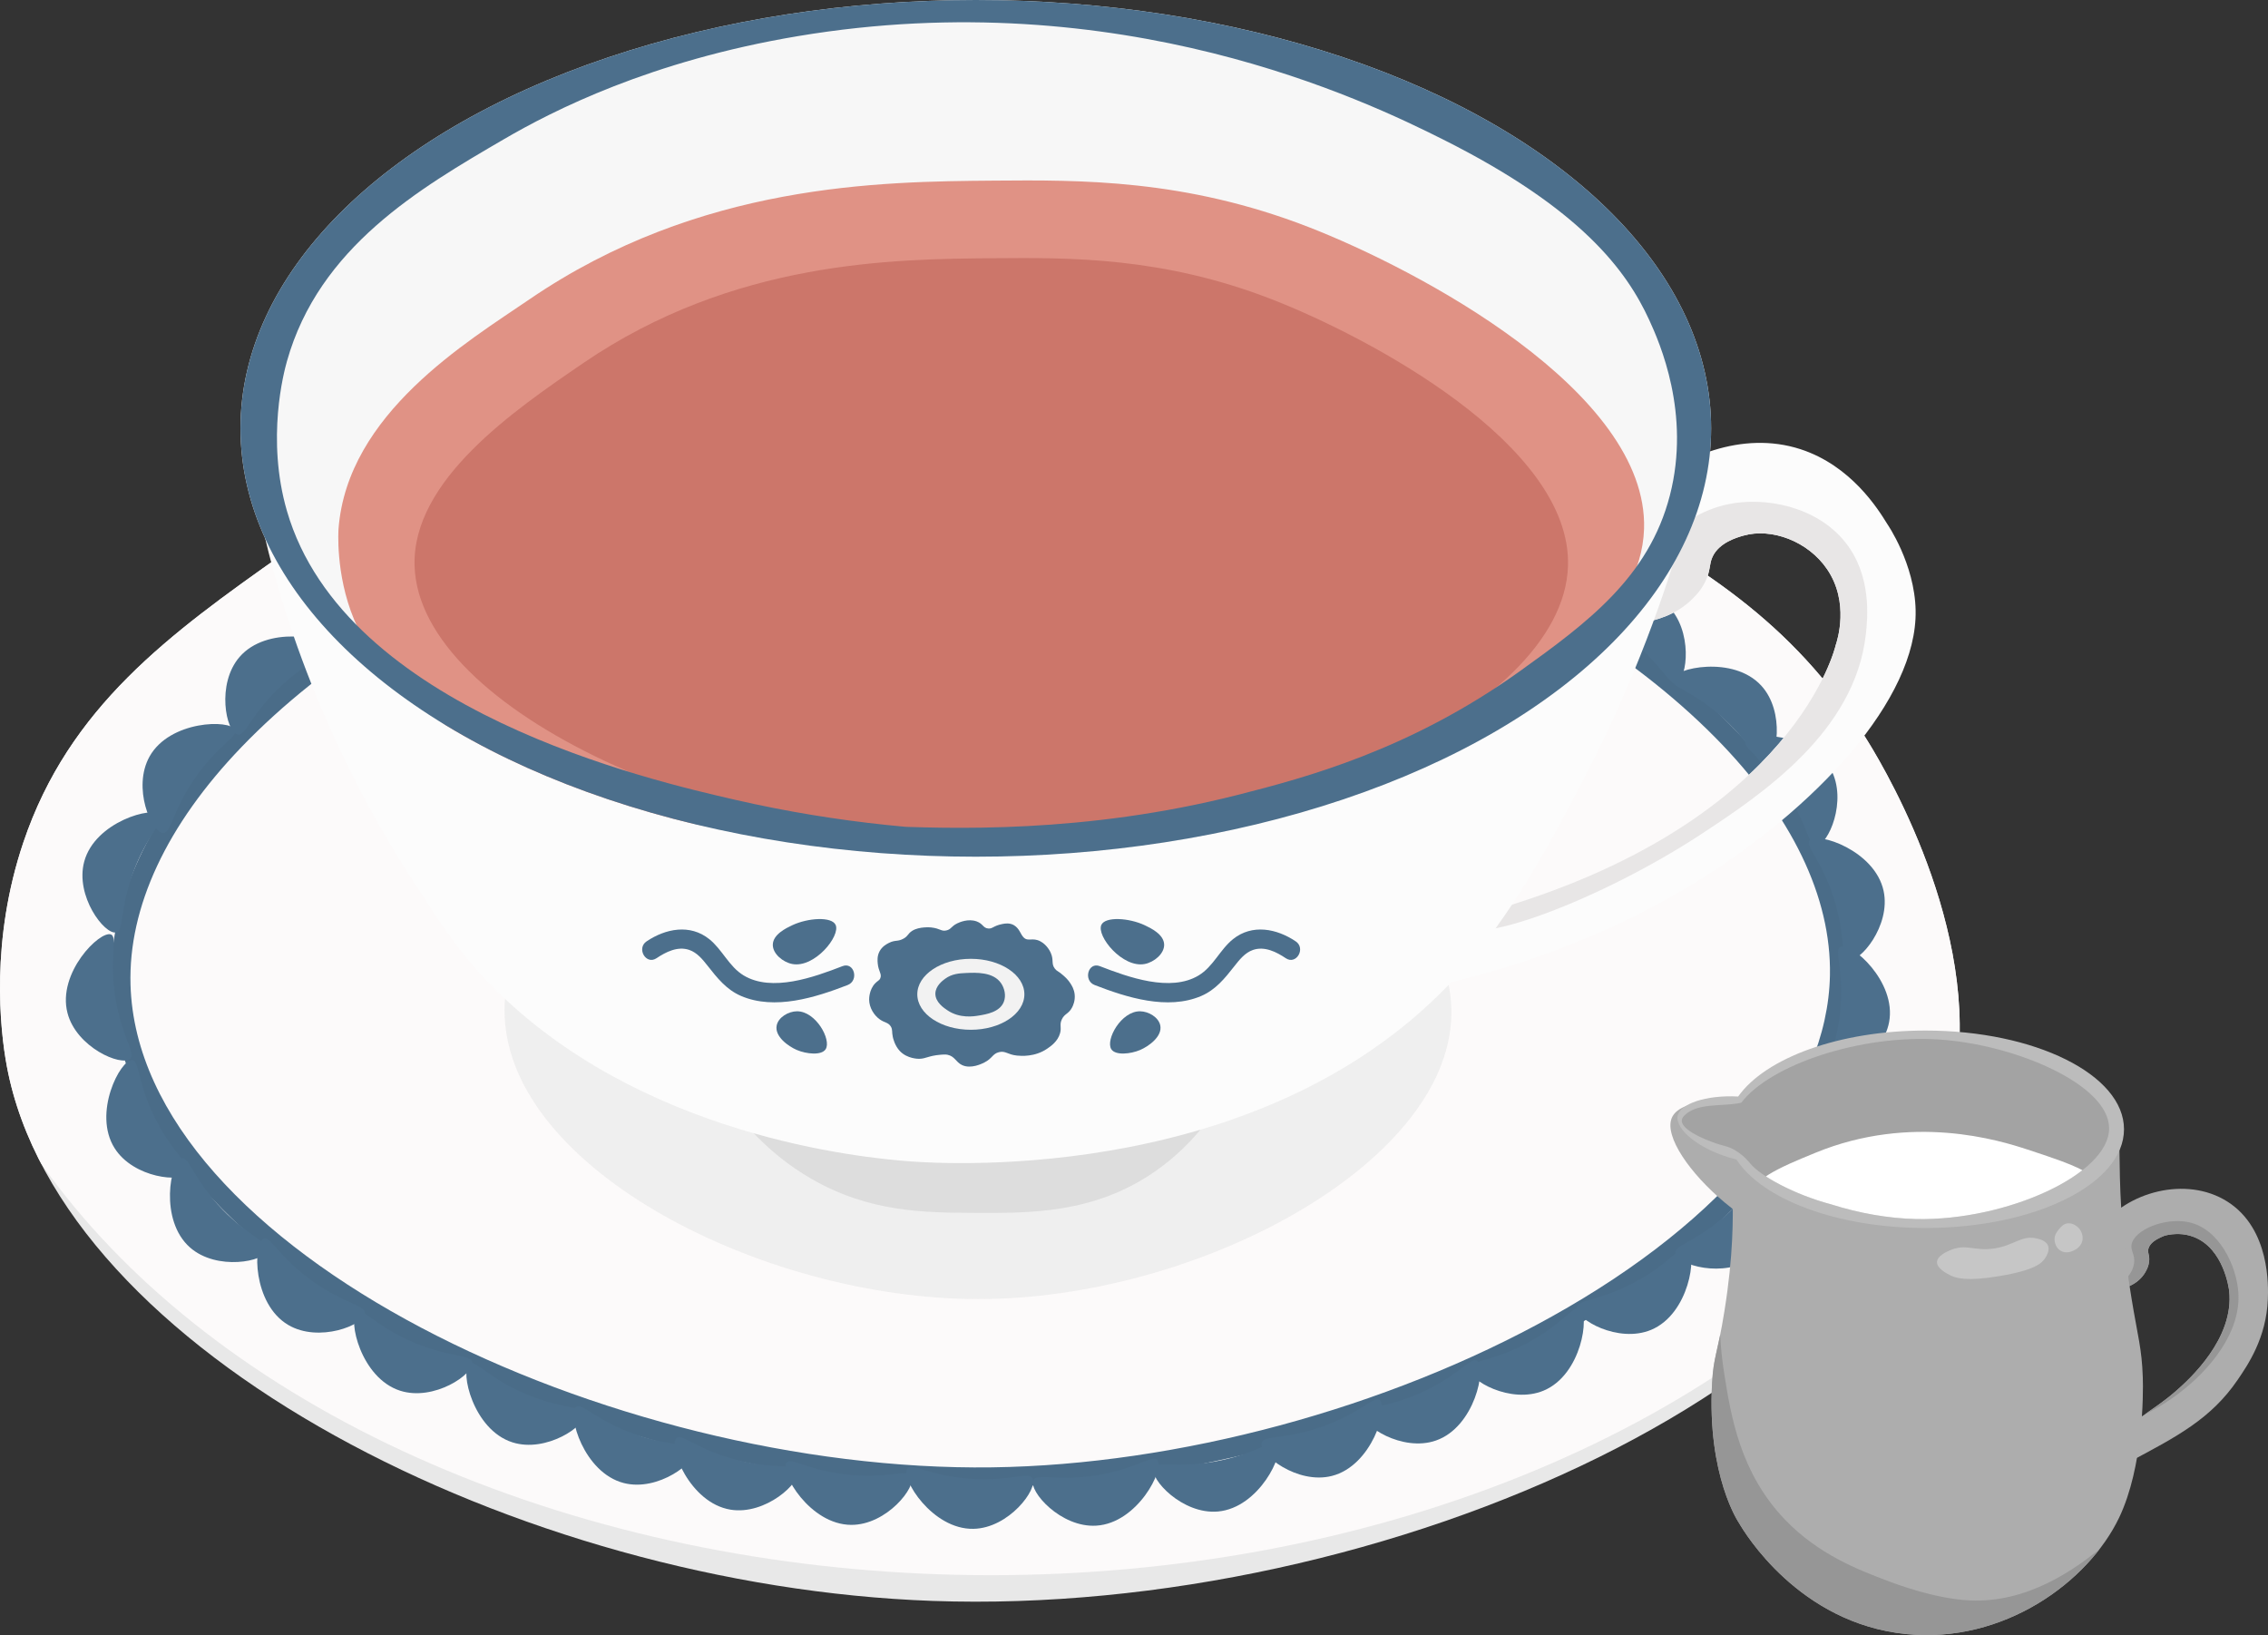
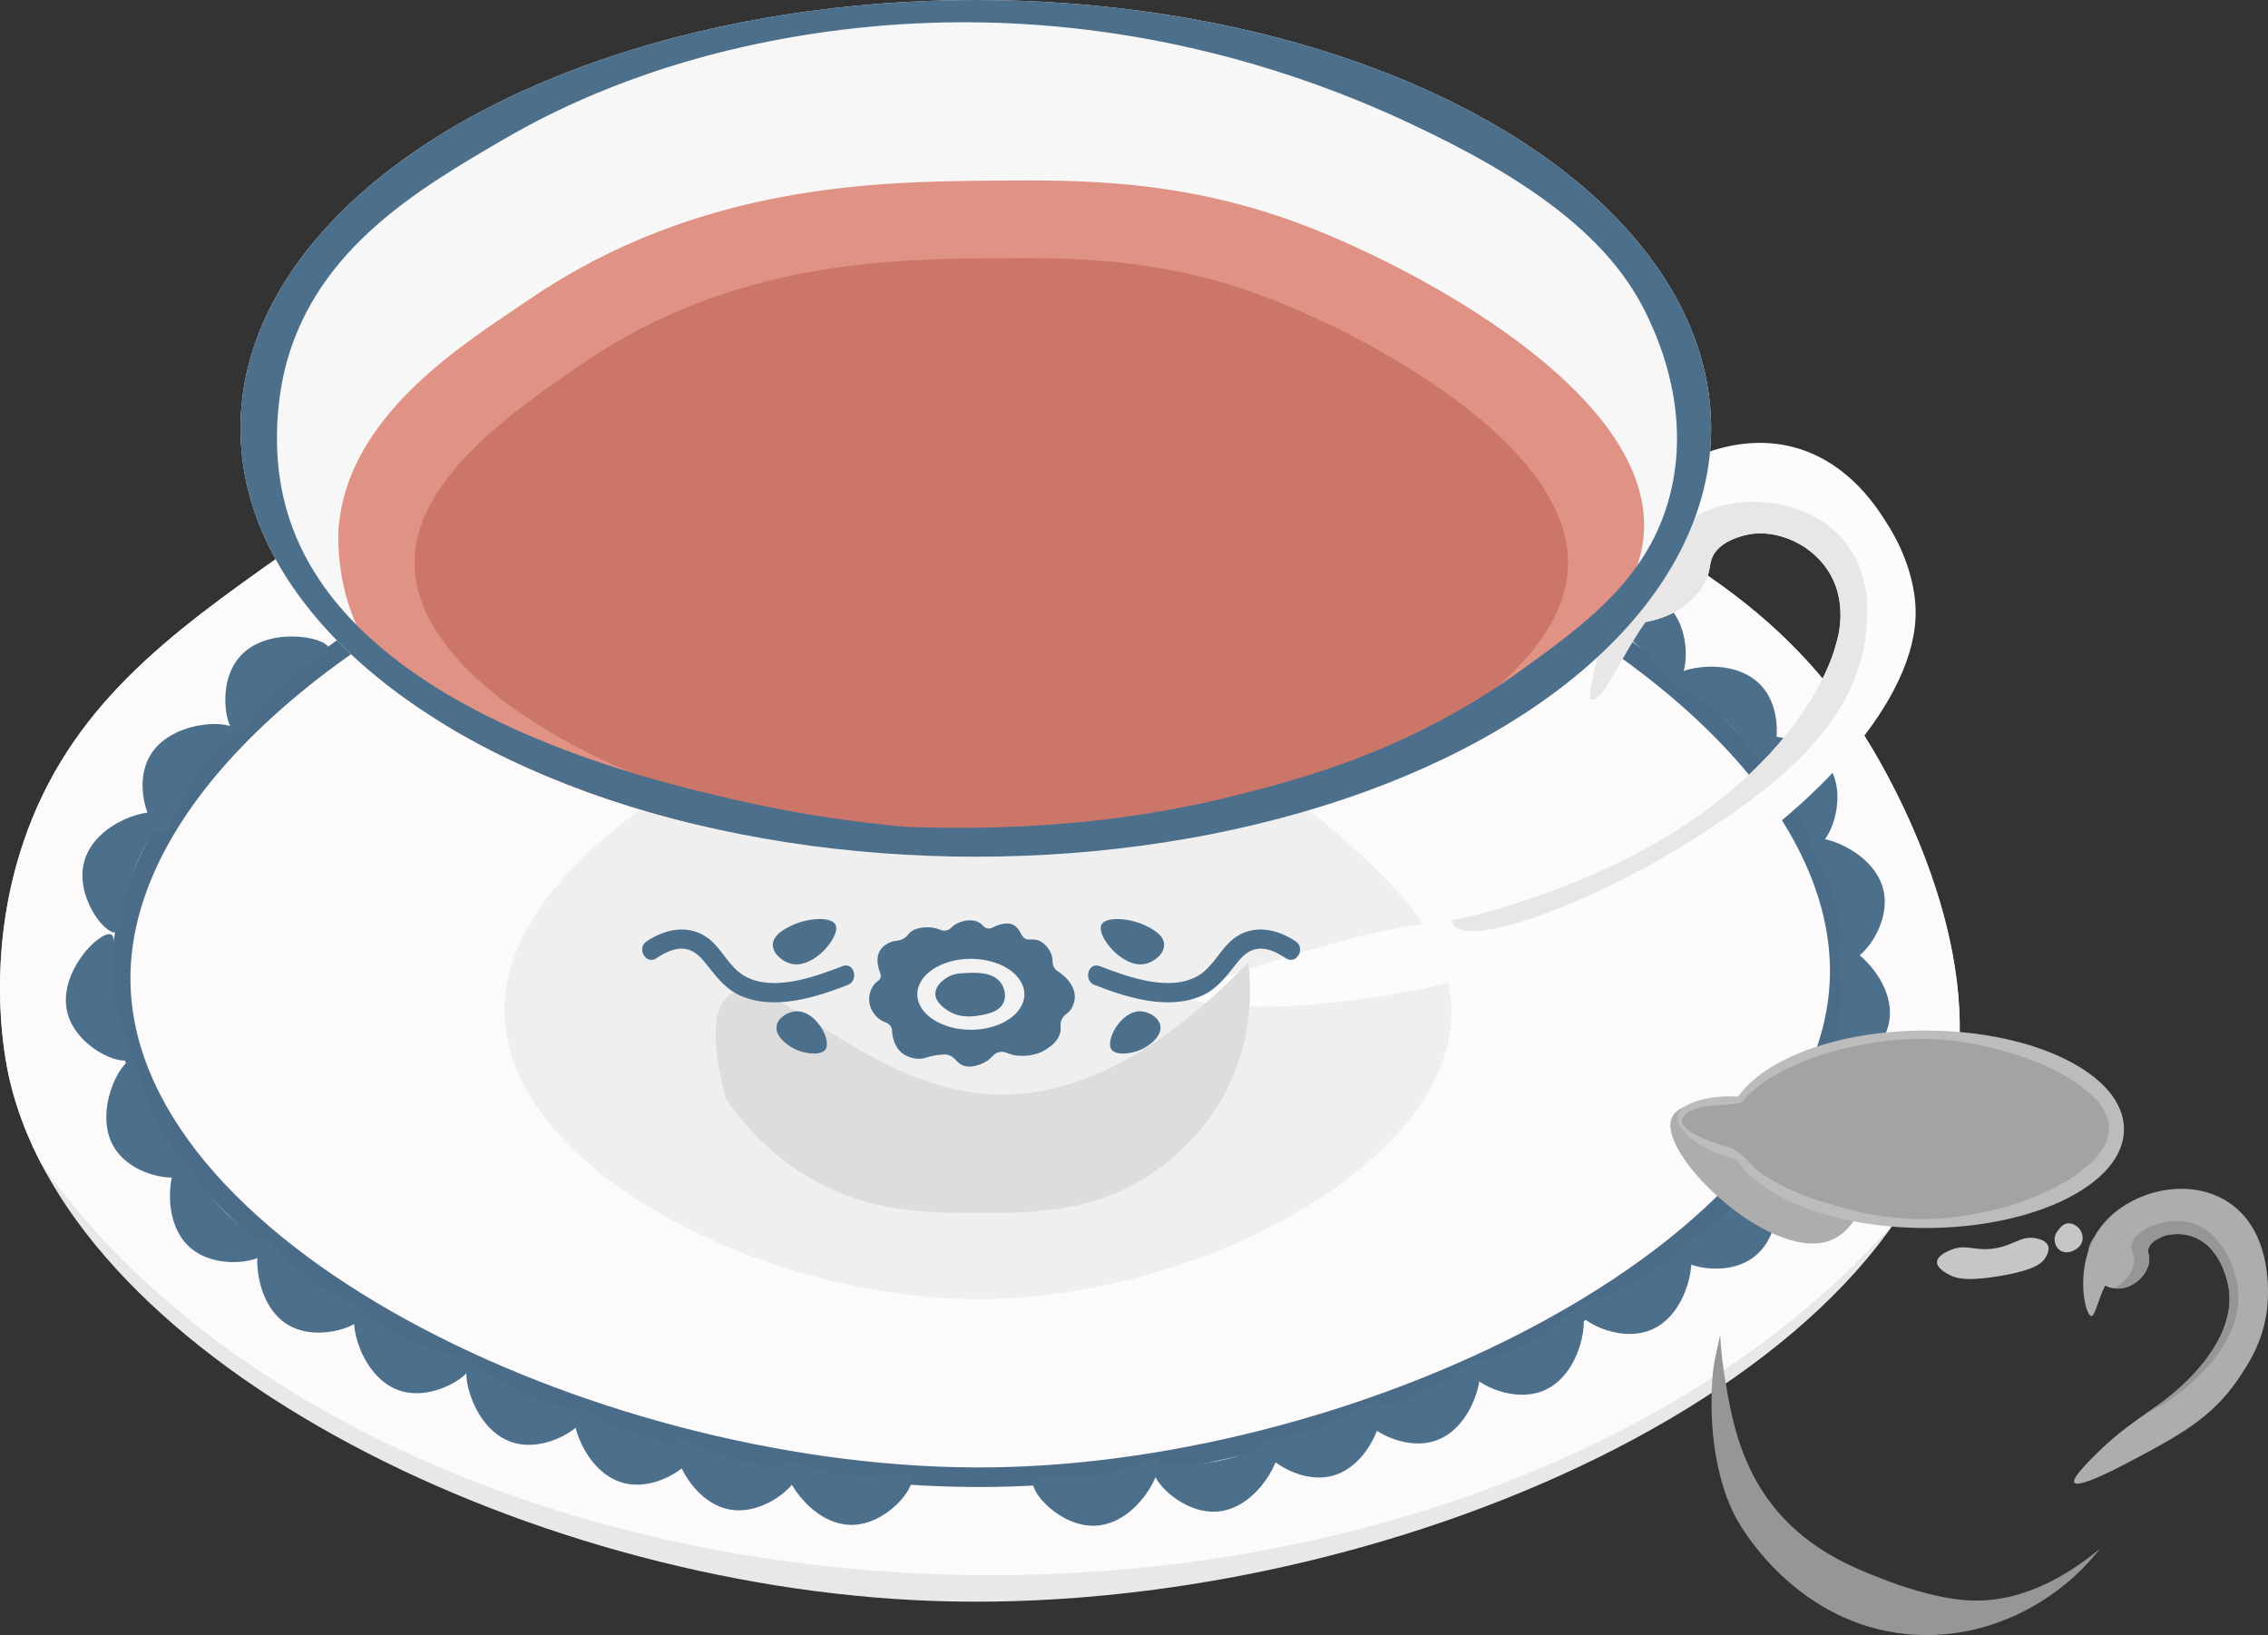
<svg xmlns="http://www.w3.org/2000/svg" id="_レイヤー_2" viewBox="0 0 347.751 250.674">
  <rect x="0" y="0" width="347.751" height="250.674" fill="#333333" stroke="none" />
  <defs>
    <style>.cls-1{clip-path:url(#clippath-4);}.cls-2{fill:#fcfcfc;}.cls-3{fill:#fff;}.cls-4{fill:#4a6c88;}.cls-5{fill:#e8e6e6;}.cls-6{fill:#e09285;}.cls-7{clip-path:url(#clippath-1);}.cls-8{fill:#f2f2f2;}.cls-9{clip-path:url(#clippath-5);}.cls-10{clip-path:url(#clippath-3);}.cls-11{fill:#969696;}.cls-12{fill:#ddd;}.cls-13{fill:#4c6f8c;}.cls-14{fill:#fcfafa;}.cls-15{fill:#a3a3a3;}.cls-16{clip-path:url(#clippath-2);}.cls-17{fill:#c6c6c6;}.cls-18{fill:#adadad;}.cls-19{fill:#bcbcbc;}.cls-20{fill:#eaeaea;}.cls-21{fill:#cc766a;}.cls-22{clip-path:url(#clippath);}.cls-23{fill:#f7f7f7;}.cls-24{opacity:.7;}.cls-25{fill:#e8e8e8;}</style>
    <clipPath id="clippath">
      <path class="cls-25" d="M300.121,163.513c-5.948,47.902-88.057,84.398-157.152,81.92C79.564,243.159,9.295,207.427,1.059,163.513c-1.092-5.825-2.523-19.413,2.526-34.375,7.008-20.77,22.357-31.908,39.956-44.308 0-0,42.892-30.042,105.734-36.657.016-.002.024-.003.024-.003-.005.002,49.23,4.963,92.044,27.956,19.586,10.519,33.316,19.118,44.572,36.757,1.83,2.868,17.096,27.359,14.207,50.629Z" />
    </clipPath>
    <clipPath id="clippath-1">
      <path class="cls-2" d="M293.722,93.611c.25,13.46-15.15,30.37-34.34,42.02-35.49,21.54-76.28,19.87-76.82,17.17-.39-1.96,19.85-7.61,21.69-8.13,11.44-3.2,14.9-2.84,20.74-4.09,0,0,2.37-.54,5.02-1.33,45.42-13.62,51.45-40.32,51.45-40.32.262-.77,2.131-6.583-1.3-11.65-2.927-4.322-8.541-6.39-12.843-5.165-1.0.285-3.745,1.066-4.747,3.264-.532,1.167-.26,2.048-1.088,3.758-.646,1.336-1.474,2.165-1.978,2.67-2.536,2.541-5.836,3.313-7.234,3.563-4.31,6.16-6.5,12.47-8.39,11.87-1.94-.62-3.21-8.3-1.07-16.7,1.26-4.95,3.72-10.15,7.92-14.29.4-.4.83-.79,1.28-1.19,5.76-5,15.07-9.1,24.04-6.2,7.8,2.53,11.94,9.23,13.32,11.47,0,0,4.22,6.08,4.35,13.28Z" />
    </clipPath>
    <clipPath id="clippath-2">
      <ellipse class="cls-23" cx="149.62" cy="65.67" rx="112.747" ry="65.67" />
    </clipPath>
    <clipPath id="clippath-3">
      <path class="cls-18" d="M347.726,199.179c-.222,5.934-3.071,10.087-4.643,12.383-4.062,5.934-9.201,8.646-16.765,12.644-1.428.75-7.616,4.017-8.255,3.091-.326-.463.88-1.845,2.061-3.091,5.803-6.116,9.755-7.61,13.674-11.092,1.774-1.578,8.816-7.838,7.995-15.219-.026-.261-.802-6.468-5.412-8.255-1.513-.587-3.045-.548-4.441-.215h-.007c-.209.078-.43.17-.652.28-.587.287-1.617.796-1.872,1.741-.163.606.157.835.131,1.676-.026,1.056-.548,1.845-.77,2.191-.932,1.415-3.091,2.719-5.288,2.061-.248-.072-.483-.17-.704-.28-1.272,2.595-1.558,4.767-2.139,4.669-.815-.137-2.028-5.08-.476-9.872.261-.815.606-1.624,1.05-2.406.209-.385.45-.763.717-1.135,4.023-5.601,13.27-8.164,19.608-4.128,6.566,4.18,6.26,13.041,6.188,14.958Z" />
    </clipPath>
    <clipPath id="clippath-4">
      <path class="cls-18" d="M322.534,167.968c4.382,3.497.695,9.128,4.299,31.127.962,5.868,1.566,7.57,1.72,12.038.091,2.65.081,13.737-3.611,21.497-4.693,9.863-17.7,19.395-32.675,17.885-16.419-1.655-24.758-15.528-25.624-17.025,0-0-4.922-7.16-4.127-21.497.228-4.115.825-4.34,1.892-11.006,2.796-17.471-.421-21.444,3.095-25.624,3.954-4.701,9.373-1.285,26.226-3.268,18.9-2.224,24.044-7.928,28.806-4.127Z" />
    </clipPath>
    <clipPath id="clippath-5">
-       <path class="cls-15" d="M323.391,172.953c.046,7.068-15.78,14.222-29.578,13.935-4.291-.091-8.803-.913-12.931-2.217-.013-.007-.026-.013-.039-.013-5.797-1.539-10.876-4.369-12.441-6.24-.215-.261-.959-1.219-2.276-2.021-1.232-.756-1.708-.606-3.652-1.337-.763-.28-4.714-1.774-4.604-3.306.026-.333.235-.593.476-.815,1.904-1.806,5.347-1.337,8.04-1.767.209-.033.411-.072.606-.117,4.369-5.784,18.251-10.511,30.432-9.683,11.587.782,25.926,6.873,25.965,13.583Z" />
-     </clipPath>
+       </clipPath>
  </defs>
  <g id="_レイヤー_1-2">
    <path class="cls-25" d="M300.121,163.513c-5.948,47.902-88.057,84.398-157.152,81.92C79.564,243.159,9.295,207.427,1.059,163.513c-1.092-5.825-2.523-19.413,2.526-34.375,7.008-20.77,22.357-31.908,39.956-44.308 0-0,42.892-30.042,105.734-36.657.016-.002.024-.003.024-.003-.005.002,49.23,4.963,92.044,27.956,19.586,10.519,33.316,19.118,44.572,36.757,1.83,2.868,17.096,27.359,14.207,50.629Z" />
    <g class="cls-22">
      <ellipse class="cls-14" cx="151.936" cy="128.743" rx="162.198" ry="112.747" />
    </g>
    <path class="cls-4" d="M150.092,227.971c-28.958,0-61.473-8.167-87.414-22.011-28.437-15.176-45.08-35.176-45.663-54.874-.378-12.75,5.804-26.12,17.877-38.663,25.564-26.557,72.638-45.353,114.474-45.708.402-.003.813-.005,1.218-.005,41.726,0,88.649,18.081,114.516,44.214,12.334,12.461,18.726,25.823,18.485,38.643-.798,42.453-72.561,77.597-131.445,78.39-.68.009-1.363.014-2.047.014ZM150.589,69.71c-.401,0-.798.002-1.198.005-41.094.348-87.288,18.766-112.337,44.789-11.502,11.948-17.395,24.567-17.041,36.493,1.207,40.773,73.693,74.747,132.085,73.96,28.464-.383,60.566-9.034,85.874-23.142,26.736-14.904,42.269-33.968,42.612-52.305l1.5.028-1.5-.028c.226-11.99-5.866-24.604-17.617-36.476-25.344-25.605-71.396-43.325-112.378-43.325Z" />
    <g class="cls-24">
      <path class="cls-20" d="M222.537,155.688c-.564,22.892-39.047,43.494-72.581,43.472-32.745-.022-71.715-19.717-72.581-43.472-.569-15.608,15.507-27.633,21.832-32.364,31.205-23.343,79.644-19.073,106.86,5.362,6.637,5.959,16.764,15.051,16.47,27.002Z" />
    </g>
    <path class="cls-13" d="M278.48,129.634c1.808-.045,4.848-6.876,2.244-11.688-3.026-5.591-12.284-5.886-13.072-4.271-.511,1.047,2.762,2.432,6.296,7.85,3.254,4.989,3.298,8.139,4.533,8.109Z" />
    <path class="cls-13" d="M270.73,116.993c1.742-.485,3.023-7.852-.678-11.882-4.3-4.683-13.349-2.709-13.719-.95-.24,1.14,3.272,1.684,8.022,6.075,4.374,4.044,5.186,7.088,6.376,6.756Z" />
    <path class="cls-13" d="M257.039,104.656c1.712-.582,2.574-8.01-1.347-11.825-4.557-4.433-13.481-1.951-13.751-.174-.175,1.152,3.362,1.497,8.352,5.612,4.595,3.79,5.577,6.784,6.747,6.386Z" />
    <path class="cls-13" d="M36.41,112.618c-1.756-.432-3.26-7.756.316-11.897,4.155-4.812,13.261-3.114,13.684-1.366.274,1.132-3.22,1.783-7.833,6.316-4.249,4.175-4.968,7.242-6.167,6.947Z" />
    <path class="cls-2" d="M293.722,93.611c.25,13.46-15.15,30.37-34.34,42.02-35.49,21.54-76.28,19.87-76.82,17.17-.39-1.96,19.85-7.61,21.69-8.13,11.44-3.2,14.9-2.84,20.74-4.09,0,0,2.37-.54,5.02-1.33,45.42-13.62,51.45-40.32,51.45-40.32.262-.77,2.131-6.583-1.3-11.65-2.927-4.322-8.541-6.39-12.843-5.165-1.0.285-3.745,1.066-4.747,3.264-.532,1.167-.26,2.048-1.088,3.758-.646,1.336-1.474,2.165-1.978,2.67-2.536,2.541-5.836,3.313-7.234,3.563-4.31,6.16-6.5,12.47-8.39,11.87-1.94-.62-3.21-8.3-1.07-16.7,1.26-4.95,3.72-10.15,7.92-14.29.4-.4.83-.79,1.28-1.19,5.76-5,15.07-9.1,24.04-6.2,7.8,2.53,11.94,9.23,13.32,11.47,0,0,4.22,6.08,4.35,13.28Z" />
    <g class="cls-7">
      <path class="cls-5" d="M286.077,97.346c-1.708,14.84-15.831,24.376-25.319,30.593-14.993,9.825-35.602,17.805-37.978,13.714-3.301-5.684,27.265-31.725,25.846-33.231-.439-.466-3.131,2.312-4.22,1.582-2.874-1.925,3.992-29.245,20.572-32.703,5.631-1.175,13.528.306,17.934,5.802,4.117,5.136,3.461,11.667,3.165,14.242Z" />
    </g>
    <path class="cls-8" d="M252.012,75.061c-.45.4-.88.79-1.28,1.19-4.2,4.14-6.66,9.34-7.92,14.29-1.04-1.55-1.64-3.37-1.64-5.33,0-5.54,4.84-10.05,10.84-10.15Z" />
    <path class="cls-12" d="M191.4,147.543c.393,3.098,1.028,11.405-3.625,20.16-.814,1.532-4.033,7.296-10.729,11.927-9.276,6.415-19.02,6.362-27.708,6.315-7.672-.042-16.091-.087-25.032-5.282-6.702-3.894-10.809-9.003-13.028-12.28-2.772-10.576-1.365-14.392.587-15.848,6.166-4.601,20.313,13.891,39.653,15.188,10.424.699,23.731-3.482,39.882-20.179Z" />
-     <path class="cls-2" d="M249.19,63.445c.077,2.096.507,5.648,2.561,9.596,2.017,3.877,4.722,6.445,6.451,7.858-2.798,9.797-7.451,23.349-15.348,38.47-4.909,9.4-10.86,20.795-19.325,30.112-28.937,31.851-77.793,29.02-83.859,28.576-7.356-.539-41.687-3.783-64.507-27.147-4.492-4.599-6.932-8.334-11.289-15.002-16.517-25.281-22.301-48.357-24.19-57.865-1.38-6.943-2.058-12.859-2.419-17.145,1.497-2.153,38.927-53.882,108.572-52.15,67.34,1.674,101.428,51.754,103.354,54.699Z" />
    <ellipse class="cls-23" cx="149.62" cy="65.67" rx="112.747" ry="65.67" />
    <g class="cls-16">
      <path class="cls-6" d="M252.081,81.099c-.825,26.228-57.844,46.253-100.088,48.659-40.205,2.29-87.51-10.222-97.714-34.813-2.893-6.972-2.374-13.846-2.374-13.846,1.336-17.689,19.742-28.697,29.275-35.209,26.094-17.824,53.845-18.054,71.209-18.198,13.248-.11,29.315-.243,48.264,7.121,16.663,6.476,52.093,25.164,51.429,46.286Z" />
      <path class="cls-21" d="M240.419,86.769c-.717,22.794-48.292,42.929-88.426,42.99-40.885.062-87.726-20.687-88.426-42.99-.413-13.159,15.319-23.904,25.864-31.106,23.054-15.747,47.571-15.95,62.912-16.077,11.704-.097,25.899-.215,42.64,6.291,14.722,5.721,46.023,22.232,45.436,40.893Z" />
      <path class="cls-13" d="M292.433,86.242c-12.385,98.129-248.345,144.467-257.934,125.011-6.139-12.457,87.304-75.411,90.989-71.209.886,1.01-2.636,6.771-7.912,9.495-21.364,11.027-64.938-42.646-66.462-41.143-1.501,1.481,6.895,21.594,22.945,25.319,13.533,3.141,21.855-7.871,48.264-7.912,5.253-.008,4.143.429,12.396.791,10.844.476,31.571,1.243,55.121-4.747,10.26-2.61,26.36-6.865,43.253-18.989,10.257-7.361,19.706-14.349,22.945-26.901,3.242-12.565-1.585-23.464-3.165-26.901-3.454-7.513-10.375-17.031-31.648-27.692-11.768-5.898-49.458-24.112-98.901-15.824-22.604,3.789-37.547,11.421-45.099,15.824-12.876,7.507-28.305,16.503-33.231,34.022-.452,1.606-3.211,11.877,0,22.945,8.867,30.564,55.75,41.309,68.835,44.308,62.986,14.435,114.646-7.453,114.725-7.121.116.485-108.387,55.732-180.396,10.286C17.043,106.796-8.982,69.148-3.479,34.022,5.452-22.987,95.299-59.716,167.026-45.099c69.098,14.081,132.143,77.965,125.407,131.341Z" />
    </g>
    <path class="cls-13" d="M164.385,154.445c-.544,1.035-1.153.922-1.582,1.846-.389.836-.004,1.173-.264,2.11-.349,1.256-1.411,1.986-1.978,2.374-1.888,1.292-4.016,1.114-4.615,1.055-1.456-.143-1.777-.778-2.769-.527-1.021.258-.98.941-2.242,1.582-.349.177-2.06,1.047-3.429.396-.959-.456-1.087-1.343-2.242-1.582-.101-.021-.331-.063-1.055,0-1.882.163-2.22.607-3.264.626-.126.002-1.832.009-2.967-1.187-.784-.825-1.041-1.955-1.088-2.176-.172-.809-.002-1.094-.297-1.582-.388-.644-.933-.564-1.681-1.088-.891-.624-1.632-1.791-1.648-3.033-.002-.149-.001-1.534.923-2.505.398-.418.636-.413.791-.791.266-.649-.282-1.04-.396-2.242-.038-.403-.107-1.128.264-1.846.41-.794,1.142-1.163,1.451-1.319.982-.495,1.353-.159,2.242-.659.746-.42.612-.727,1.319-1.187,1.086-.707,2.901-.527,2.901-.527,1.437.158,1.542.639,2.341.462.761-.169.716-.618,1.681-1.088.315-.153,1.674-.765,2.967-.297,1.001.363.972,1.015,1.78,1.088.687.062.741-.406,2.176-.692.439-.087,1.082-.173,1.684.144.044.023.076.042.096.054.851.508.979,1.385,1.484,1.879.686.671,1.352-.066,2.571.593,1.029.556,1.5,1.59,1.582,1.78.487,1.116.028,1.637.626,2.407.332.427.488.308,1.319,1.055.319.286.705.639,1.055,1.187.215.337.578.906.659,1.714.096.945-.245,1.691-.396,1.978Z" />
    <ellipse class="cls-8" cx="148.858" cy="152.434" rx="8.209" ry="5.44" />
    <path class="cls-13" d="M129.173,148.12c-4.352,1.686-10.822,4.041-15.164,1.413-2.225-1.346-3.262-3.965-5.27-5.566-2.937-2.343-6.666-1.615-9.594.348-1.596,1.07-.096,3.669,1.514,2.59,1.443-.967,3.248-1.876,5.016-1.277,1.217.412,2.064,1.469,2.833,2.445,1.47,1.867,2.889,3.661,5.124,4.618,5.17,2.214,11.412.23,16.339-1.679,1.781-.69,1.007-3.592-.798-2.893h0Z" />
    <path class="cls-13" d="M167.842,151.013c4.928,1.91,11.169,3.893,16.339,1.679,2.193-.939,3.604-2.683,5.047-4.52.792-1.007,1.651-2.118,2.909-2.544,1.768-.599,3.574.31,5.016,1.277,1.608,1.078,3.112-1.52,1.514-2.59-2.928-1.963-6.659-2.689-9.594-.348-2.007,1.601-3.044,4.22-5.27,5.566-4.343,2.628-10.812.273-15.164-1.413-1.801-.698-2.582,2.202-.798,2.893h0Z" />
    <path class="cls-13" d="M128.121,141.786c.794,1.695-3.228,6.67-6.659,6-1.413-.276-2.994-1.561-2.967-2.967.031-1.581,2.079-2.548,2.967-2.967,2.432-1.148,6.052-1.363,6.659-.066Z" />
    <path class="cls-13" d="M126.605,160.841c-.624,1.005-2.963.751-4.418.132-1.319-.561-3.437-2.074-3.099-3.758.254-1.263,1.796-2.163,3.099-2.176,2.909-.028,5.312,4.362,4.418,5.802Z" />
    <path class="cls-13" d="M168.874,141.786c-.794,1.695,3.228,6.67,6.659,6,1.413-.276,2.994-1.561,2.967-2.967-.031-1.581-2.079-2.548-2.967-2.967-2.432-1.148-6.052-1.363-6.659-.066Z" />
    <path class="cls-13" d="M170.39,160.841c.624,1.005,2.963.751,4.418.132,1.319-.561,3.437-2.074,3.099-3.758-.254-1.263-1.796-2.163-3.099-2.176-2.909-.028-5.312,4.362-4.418,5.802Z" />
    <path class="cls-13" d="M153.902,153.621c-.633,1.55-2.658,1.881-3.857,2.077-.734.12-2.851.466-4.747-.791-.551-.365-1.891-1.254-1.879-2.571.011-1.19,1.117-2.005,1.484-2.275,1.057-.779,2.173-.845,3.165-.89,1.602-.073,4.239-.194,5.439,1.582.503.744.797,1.885.396,2.868Z" />
    <path class="cls-13" d="M89.628,216.765c.288,1.785-5.869,6.028-11.077,4.352-6.052-1.948-8.042-10.994-6.598-12.066.936-.695,2.898,2.269,8.872,4.747,5.502,2.283,8.606,1.748,8.803,2.967Z" />
    <path class="cls-13" d="M72.42,208.853c.288,1.785-5.869,6.028-11.077,4.352-6.052-1.948-8.042-10.994-6.598-12.066.936-.695,2.898,2.269,8.872,4.747,5.502,2.283,8.606,1.748,8.803,2.967Z" />
    <path class="cls-13" d="M55.954,201.32c-.113,1.805-7.053,4.586-11.764,1.803-5.474-3.234-5.421-12.496-3.777-13.223,1.066-.471,2.327,2.852,7.608,6.586,4.864,3.439,8.01,3.602,7.933,4.834Z" />
    <path class="cls-13" d="M41.045,191.658c-.443,1.753-7.777,3.209-11.894-.394-4.784-4.187-3.027-13.281-1.277-13.693,1.134-.267,1.762,3.231,6.264,7.875,4.147,4.276,7.209,5.015,6.907,6.213Z" />
    <path class="cls-13" d="M28.853,179.796c-.926,1.554-8.37.852-11.285-3.778-3.388-5.38.896-13.592,2.691-13.486,1.163.068.764,3.6,3.752,9.337,2.752,5.283,5.475,6.867,4.842,7.928Z" />
    <path class="cls-13" d="M19.947,162.322c-1.354,1.198-8.233-1.734-9.602-7.031-1.591-6.155,4.987-12.676,6.665-12.029,1.087.419-.367,3.662.735,10.036,1.015,5.87,3.127,8.206,2.202,9.025Z" />
    <path class="cls-13" d="M25.013,127.698c-1.807-.07-4.753-6.942-2.083-11.717,3.103-5.549,12.363-5.717,13.13-4.091.497,1.054-2.795,2.394-6.403,7.763-3.322,4.944-3.41,8.093-4.644,8.046Z" />
    <path class="cls-13" d="M17.799,142.946c-1.769.375-6.308-5.568-4.887-10.851,1.651-6.14,10.588-8.569,11.729-7.18.739.901-2.125,3.005-4.308,9.093-2.011,5.607-1.325,8.681-2.534,8.937Z" />
    <path class="cls-13" d="M106.438,222.358c.394,1.765-5.5,6.367-10.798,5.003-6.157-1.585-8.682-10.496-7.305-11.652.893-.749,3.028,2.092,9.139,4.211,5.628,1.951,8.695,1.232,8.964,2.438Z" />
    <path class="cls-13" d="M122.315,225.506c.548,1.724-4.917,6.827-10.315,5.935-6.273-1.036-9.573-9.69-8.303-10.963.823-.825,3.2,1.817,9.475,3.389,5.778,1.448,8.77.461,9.144,1.638Z" />
    <path class="cls-13" d="M139.763,226.288c.813,1.616-3.779,7.517-9.251,7.487-6.358-.034-10.981-8.059-9.928-9.516.683-.944,3.447,1.29,9.89,1.853,5.934.518,8.733-.927,9.288.176Z" />
-     <path class="cls-13" d="M158.321,226.657c.854,1.594-3.583,7.612-9.053,7.725-6.356.131-11.187-7.771-10.172-9.255.658-.962,3.479,1.2,9.935,1.595,5.946.364,8.706-1.154,9.289-.065Z" />
    <path class="cls-13" d="M225.276,209.783c-.138,1.803,6.351,5.518,11.401,3.413,5.868-2.446,7.097-11.627,5.569-12.574-.99-.614-2.699,2.503-8.445,5.471-5.292,2.734-8.431,2.459-8.525,3.691Z" />
    <path class="cls-13" d="M241.765,200.463c-.138,1.803,6.351,5.518,11.401,3.413,5.868-2.446,7.097-11.627,5.569-12.574-.99-.614-2.699,2.503-8.445,5.471-5.292,2.734-8.431,2.459-8.525,3.691Z" />
    <path class="cls-13" d="M256.89,192.14c.283,1.786,7.456,3.897,11.882.68,5.142-3.739,4.212-12.954,2.506-13.522-1.106-.368-2.046,3.059-6.949,7.278-4.516,3.885-7.632,4.345-7.439,5.565Z" />
    <path class="cls-13" d="M270.157,179.739c.754,1.644,8.231,1.742,11.625-2.549,3.944-4.987.563-13.61-1.233-13.697-1.164-.057-1.145,3.498-4.73,8.882-3.301,4.958-6.178,6.242-5.663,7.364Z" />
    <path class="cls-13" d="M280.552,164.369c1.433,1.104,8.096-2.288,9.103-7.666,1.17-6.249-5.835-12.308-7.465-11.55-1.056.492.614,3.629-.053,10.062-.614,5.925-2.564,8.4-1.585,9.153Z" />
    <path class="cls-13" d="M283.377,147.177c1.748.465,6.583-5.238,5.435-10.588-1.335-6.216-10.137-9.098-11.348-7.769-.784.862,1.968,3.11,3.839,9.301,1.723,5.702.881,8.738,2.074,9.055Z" />
    <path class="cls-13" d="M208.992,216.759c-.245,1.792,6.012,5.886,11.178,4.085,6.003-2.093,7.776-11.184,6.307-12.221-.952-.672-2.843,2.338-8.756,4.958-5.446,2.414-8.562,1.953-8.729,3.177Z" />
    <path class="cls-13" d="M193.433,221.22c-.402,1.763,5.47,6.393,10.774,5.054,6.164-1.555,8.731-10.455,7.36-11.617-.889-.753-3.038,2.078-9.159,4.168-5.637,1.924-8.701,1.191-8.976,2.395Z" />
    <path class="cls-13" d="M176.902,225.037c-.675,1.678,4.393,7.175,9.843,6.69,6.333-.564,10.271-8.947,9.099-10.311-.759-.884-3.327,1.573-9.701,2.671-5.87,1.012-8.78-.196-9.241.95Z" />
    <path class="cls-13" d="M158.439,226.952c-.718,1.66,4.205,7.287,9.666,6.943,6.345-.399,10.5-8.677,9.364-10.071-.736-.903-3.367,1.486-9.768,2.418-5.894.859-8.772-.424-9.263.71Z" />
    <path class="cls-18" d="M347.726,199.179c-.222,5.934-3.071,10.087-4.643,12.383-4.062,5.934-9.201,8.646-16.765,12.644-1.428.75-7.616,4.017-8.255,3.091-.326-.463.88-1.845,2.061-3.091,5.803-6.116,9.755-7.61,13.674-11.092,1.774-1.578,8.816-7.838,7.995-15.219-.026-.261-.802-6.468-5.412-8.255-1.513-.587-3.045-.548-4.441-.215h-.007c-.209.078-.43.17-.652.28-.587.287-1.617.796-1.872,1.741-.163.606.157.835.131,1.676-.026,1.056-.548,1.845-.77,2.191-.932,1.415-3.091,2.719-5.288,2.061-.248-.072-.483-.17-.704-.28-1.272,2.595-1.558,4.767-2.139,4.669-.815-.137-2.028-5.08-.476-9.872.261-.815.606-1.624,1.05-2.406.209-.385.45-.763.717-1.135,4.023-5.601,13.27-8.164,19.608-4.128,6.566,4.18,6.26,13.041,6.188,14.958Z" />
    <g class="cls-10">
      <path class="cls-11" d="M343.214,198.278c.664,11.813-18.047,22.914-22.572,19.734-3.779-2.656-.732-17.43,3.74-20.637.53-.38,2.578-1.672,2.838-3.74.168-1.344-.564-1.855-.387-2.838.404-2.242,5.044-4.169,8.686-3.438,4.777.958,7.463,6.799,7.694,10.919Z" />
    </g>
-     <path class="cls-18" d="M322.534,167.968c4.382,3.497.695,9.128,4.299,31.127.962,5.868,1.566,7.57,1.72,12.038.091,2.65.081,13.737-3.611,21.497-4.693,9.863-17.7,19.395-32.675,17.885-16.419-1.655-24.758-15.528-25.624-17.025,0-0-4.922-7.16-4.127-21.497.228-4.115.825-4.34,1.892-11.006,2.796-17.471-.421-21.444,3.095-25.624,3.954-4.701,9.373-1.285,26.226-3.268,18.9-2.224,24.044-7.928,28.806-4.127Z" />
    <g class="cls-1">
      <path class="cls-11" d="M333.024,227.815c2.706,2.001-11.881,51.145-41.016,50.56-19.661-.394-33.367-23.173-37.404-39.21-6.565-26.075,8.262-49.891,9.802-49.528.876.206-2.052,8.344,0,21.153,1.006,6.278,2.405,15.014,9.287,22.185,5.142,5.358,11.279,7.691,15.478,9.287,1.591.605,7.527,2.857,12.898,3.096,17.126.762,29.088-18.922,30.955-17.541Z" />
    </g>
    <path class="cls-18" d="M285.903,178.115c1.212,4.295-.975,10.063-4.815,11.866-8.927,4.191-27.075-12.906-24.764-18.573,1.455-3.569,11.067-2.702,14.79-2.064,3.604.618,12.94,2.217,14.79,8.771Z" />
    <path class="cls-19" d="M325.671,173.127c0,8.36-13.628,15.134-30.438,15.134-13.55,0-25.033-4.401-28.978-10.492-5.97-1.505-9.429-4.776-9.028-6.706.375-1.805,4.287-3.222,9.283-2.958,4.167-5.895,15.454-10.114,28.724-10.114,16.81,0,30.438,6.775,30.438,15.134Z" />
    <path class="cls-15" d="M323.391,172.953c.046,7.068-15.78,14.222-29.578,13.935-4.291-.091-8.803-.913-12.931-2.217-.013-.007-.026-.013-.039-.013-5.797-1.539-10.876-4.369-12.441-6.24-.215-.261-.959-1.219-2.276-2.021-1.232-.756-1.708-.606-3.652-1.337-.763-.28-4.714-1.774-4.604-3.306.026-.333.235-.593.476-.815,1.904-1.806,5.347-1.337,8.04-1.767.209-.033.411-.072.606-.117,4.369-5.784,18.251-10.511,30.432-9.683,11.587.782,25.926,6.873,25.965,13.583Z" />
    <g class="cls-9">
      <path class="cls-3" d="M323.181,183.446c1.808,7.297-13.192,21.513-28.956,21.153-14.391-.329-28.25-12.778-26.694-20.121.766-3.614,5.145-5.413,10.806-7.739,14.837-6.095,28.277-1.904,32.503-.516,6.981,2.293,11.487,3.774,12.341,7.223Z" />
    </g>
    <path class="cls-18" d="M321.213,189.483c-.444.782-.789,1.591-1.05,2.406.124-.913.522-1.721,1.05-2.406Z" />
    <path class="cls-17" d="M312.353,189.881c.421.102,1.369.343,1.667,1.078.314.775-.271,1.664-.464,1.958-.484.736-1.556,1.807-6.954,2.714-5.113.858-6.696.324-7.634-.15-.448-.226-2.013-1.018-1.966-2.021.042-.904,1.369-1.503,1.871-1.729,2.604-1.175,3.762.137,6.89-.329,3.123-.466,4.172-2.102,6.59-1.52Z" />
    <path class="cls-17" d="M315.693,188.457c.285-.346.636-.771,1.222-.889,1.037-.208,1.856.738,1.889.778.062.074.765.941.445,2-.258.852-.993,1.219-1.222,1.334-.256.128-1.143.571-2.001.111-.741-.397-1.032-1.239-1-1.889.033-.675.413-1.136.667-1.445Z" />
  </g>
</svg>